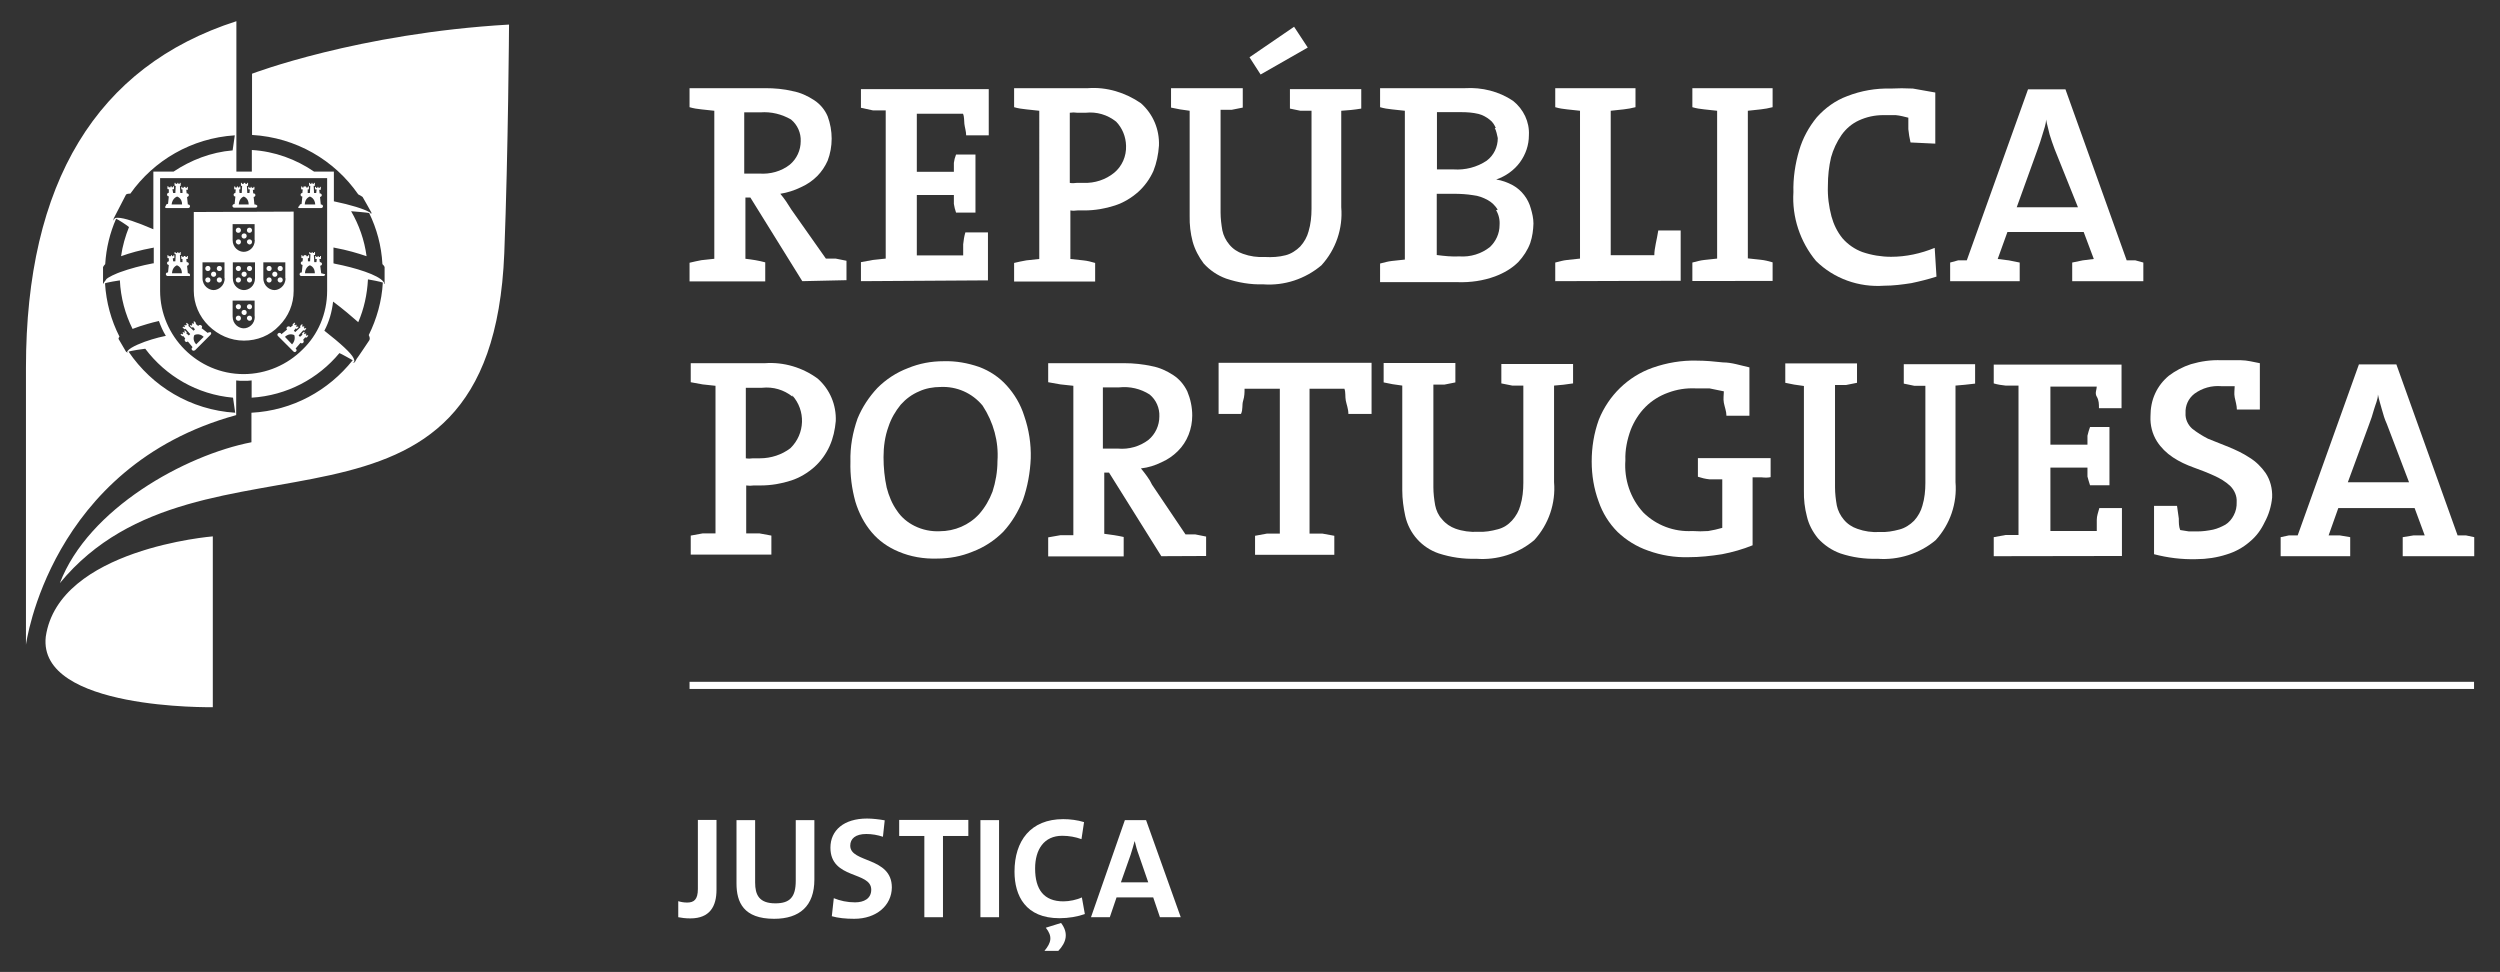
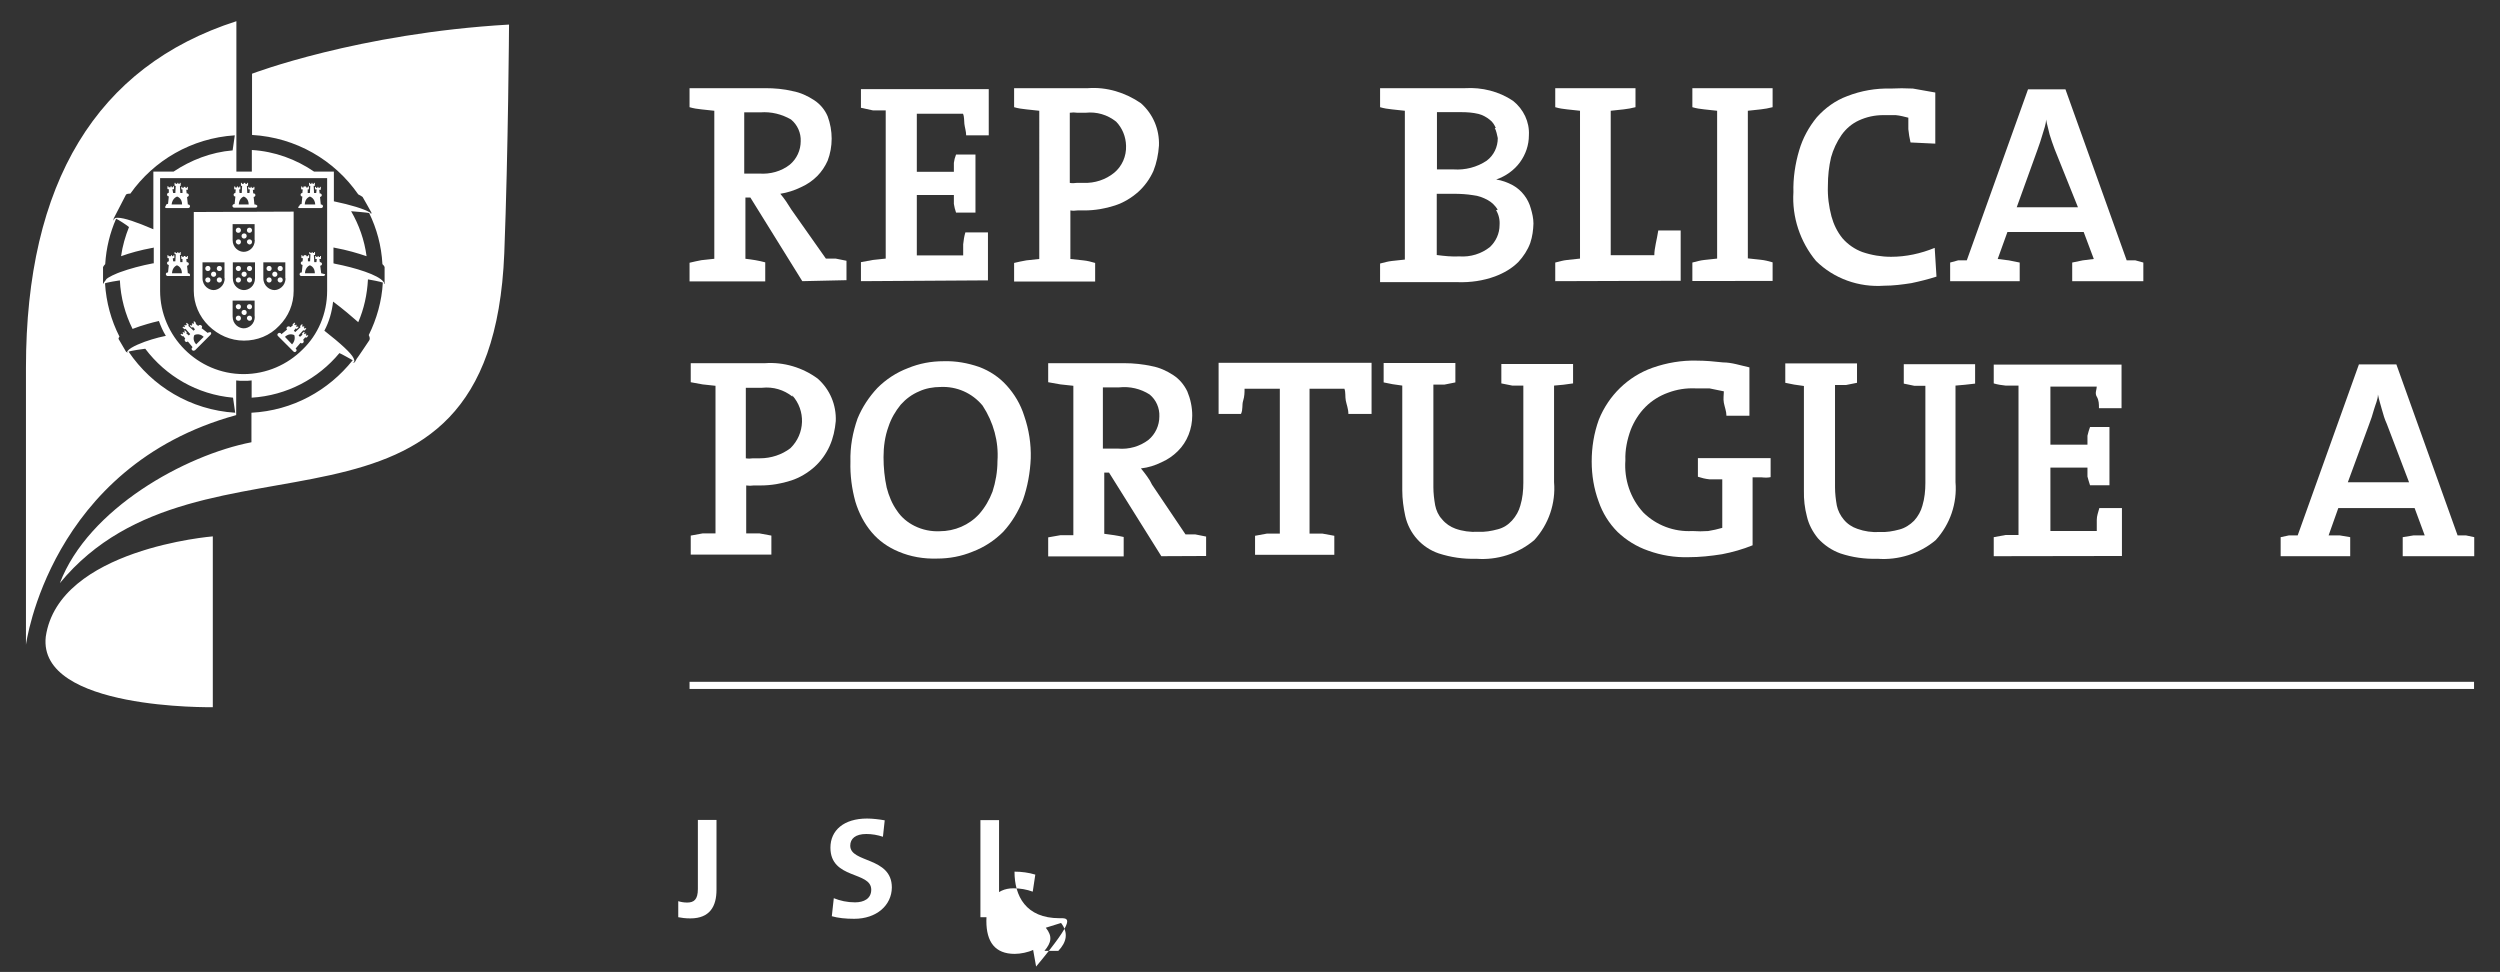
<svg xmlns="http://www.w3.org/2000/svg" version="1.1" id="Layer_1" x="0px" y="0px" viewBox="0 0 1261.7 490.5" style="enable-background:new 0 0 1261.7 490.5;" xml:space="preserve">
  <rect x="0" y="0" width="1261.7" height="490.5" fill="#333333" stroke="none" />
  <style type="text/css">
	.st0{fill:#FFFFFF;}
</style>
  <g>
    <g>
      <path class="st0" d="M107.4,270.7v24.2v62c0,0-88.5,1.6-84.3-35.6C29.6,276.9,107.4,270.7,107.4,270.7 M95.9,138.8    c0-0.5-0.4-0.9-0.9-0.9h-0.2l-0.4-3.8c0.5,0,0.9-0.4,0.9-0.9c0-0.5-0.4-0.9-0.9-0.9h-0.2l-0.2-1.6h0.2h0.4c0,0,0.2,0,0.2-0.2v-1.3    h-0.5v0.5h-0.7v-0.5h-0.9v0.5h-0.7v-0.5h-0.5v1.3c0,0,0,0.2,0.2,0.2h0.4l0,0v1.6h-1.1l-0.2-3.6H91c0.2,0,0.2,0,0.2-0.2v-1.3h-0.5    v0.5h-0.7v-0.5h-0.5v0.5h-0.9v-0.5h-0.5v0.9c0,0,0,0.2,0.2,0.2h0.4l-0.2,3.6h-1.1l-0.2-1.6h0.2h0.4c0,0,0.2,0,0.2-0.2v-1.3h-0.5    v0.5h-0.7v-0.5h-0.5v0.5H85v-0.5h-0.5v1.3l0.2,0.2H85h0.2v1.6l0,0c-0.5,0-0.9,0.4-0.9,0.9s0.4,0.9,0.9,0.9l-0.4,3.8h-0.2    c-0.5,0-0.9,0.4-0.9,0.9s0.5,0.9,0.9,0.9h11.1C95.6,139.7,95.9,139.3,95.9,138.8 M86.8,137.9c0.2-3.3,2.5-4,2.5-4s2.5,0.7,2.5,4    H86.8z M104.8,168L104.8,168l-3.1-2.4c0.4-0.4,0.4-0.9,0-1.3c-0.4-0.4-1.1-0.4-1.5,0l-0.2,0.2l-1.3-1.1l0,0l0.2-0.2v-0.2l-0.9-0.9    l-0.4,0.4l0.4,0.5l-0.5,0.5l-0.4-0.4l-0.4,0.4l0.4,0.4l-0.5,0.5l-0.4-0.4l-0.4,0.4l0.9,0.9c0,0,0.2,0,0.4,0l0.2-0.2v-0.2l1.1,1.3    l-0.7,0.7l-2.7-2.5l0.2-0.2c0,0,0-0.2,0-0.4l-0.9-0.9l-0.4,0.4l0.4,0.5l-0.5,0.5l-0.4-0.4l-0.4,0.4l0.4,0.4l-0.5,0.5l-0.4-0.4    l-0.4,0.4l0.9,0.9c0,0,0.2,0,0.4,0l0.2-0.2l2.4,2.7l-0.7,0.7l-1.3-1.1l0,0l0.2-0.2c0,0,0-0.2,0-0.4l-0.9-0.9l-0.4,0.4l0.5,0.4    l-0.5,0.5l-0.4-0.5l-0.4,0.4l0.4,0.4l-0.5,0.5l-0.5-0.4l-0.4,0.4l0.9,0.9h0.2l0.2-0.2l0,0l1.1,1.3l0,0c-0.4,0.4-0.4,1.1,0,1.5    c0.4,0.4,0.9,0.4,1.3,0l2.4,2.9l-0.2,0.2c-0.4,0.4-0.4,0.9,0,1.3c0.4,0.4,0.9,0.4,1.5,0l7.8-7.8c0.4-0.4,0.4-0.9,0-1.3    C105.7,167.7,105.2,167.7,104.8,168 M99,173.8c-2.2-2.4-0.9-4.7-0.9-4.7s2.4-1.3,4.7,0.9L99,173.8z M83.9,105H95    c0.5,0,0.9-0.4,0.9-0.9c0-0.5-0.4-0.9-0.9-0.9h-0.2l-0.4-3.8c0.5,0,0.9-0.5,0.9-0.9c0-0.5-0.4-0.9-0.9-0.9h-0.2l-0.2-1.8h0.2h0.4    c0,0,0.2,0,0.2-0.2v-1.3h-0.5v0.5h-0.7v-0.5h-0.9v0.5h-0.7v-0.5h-0.5v1.1c0,0,0,0.2,0.2,0.2h0.4l0,0v1.8h-1.1l-0.2-3.6H91    c0.2,0,0.2,0,0.2-0.2v-1.3h-0.5v0.5h-0.7v-0.5h-0.5v0.5h-0.9v-0.5h-0.5v1.3c0,0,0,0.2,0.2,0.2h0.4l-0.2,3.6h-1.1L87,95.5h0.2h0.4    c0,0,0.2,0,0.2-0.2v-1.3h-0.5v0.5h-0.7v-0.5h-0.5v0.5H85v-0.5h-0.5v1.3l0.2,0.2H85h0.2v1.8l0,0c-0.5,0-0.9,0.4-0.9,0.9    c0,0.5,0.4,0.9,0.9,0.9l-0.4,3.8h-0.2c-0.5,0-0.9,0.5-0.9,0.9C83,104.6,83.4,105,83.9,105 M89.4,99.2c0,0,2.5,0.7,2.5,4h-5.3    C87,99.9,89.4,99.2,89.4,99.2 M151,105h11.1c0.5,0,0.9-0.4,0.9-0.9c0-0.5-0.4-0.9-0.9-0.9h-0.2l-0.4-3.8c0.5,0,0.9-0.5,0.9-0.9    c0-0.5-0.5-0.9-0.9-0.9h-0.2l-0.2-1.8h0.2h0.4c0,0,0.2,0,0.2-0.2v-1.3h-0.5v0.5h-0.7v-0.5h-0.5v0.5h-0.7v-0.5h-0.5v1.1    c0,0,0,0.2,0.2,0.2h0.4h0.2l-0.2,1.8h-1.1l-0.2-3.6h0.4c0.2,0,0.2,0,0.2-0.2v-1.3h-0.5v0.5h-0.7v-0.5h-0.5v0.5h-0.7v-0.5h-0.5v1.3    c0,0,0,0.2,0.2,0.2h0.4l-0.2,3.6h-1.1v-1.8l0,0h0.4c0,0,0.2,0,0.2-0.2v-1.3h-0.5v0.5h-0.9v-0.5h-1.3v0.5h-0.7v-0.5h-0.5v1.3    l0.2,0.2h0.4h0.2l-0.2,1.8l0,0c-0.5,0-0.9,0.4-0.9,0.9c0,0.5,0.4,0.9,0.9,0.9l-0.4,3.8h-0.2c-0.5,0-0.9,0.5-0.9,0.9    C150.1,104.6,150.5,105,151,105 M156.4,99.2L156.4,99.2c0,0,2.5,0.7,2.7,4h-5.3C153.9,99.9,156.4,99.2,156.4,99.2 M128.6,103.2    h-0.2l-0.4-3.8c0.5,0,0.9-0.5,0.9-0.9c0-0.5-0.4-0.9-0.9-0.9h-0.2l-0.2-1.8h0.2h0.4c0,0,0.2,0,0.2-0.2v-1.3h-0.5v0.5H127v-0.5    h-0.5v0.5h-0.7v-0.5h-0.5v1.1l0.2,0.2h0.4h0.2l-0.2,1.8h-1.1l-0.2-3.6h0.4c0,0,0.2,0,0.2-0.2v-1.3h-0.5v0.5h-0.9v-0.5H123v0.5    h-0.9v-0.5h-0.5v1.3c0,0,0,0.2,0.2,0.2h0.4l-0.2,3.6h-1.1l-0.2-1.8l0,0h0.4c0,0,0.2,0,0.2-0.2v-1.3h-0.5v0.5h-0.7v-0.5h-0.5v0.5    h-0.9v-0.5h-0.5v1.3c0,0,0,0.2,0.2,0.2h0.4h0.2l-0.2,1.8l0,0c-0.5,0-0.9,0.4-0.9,0.9c0,0.5,0.4,0.9,0.9,0.9l-0.4,3.8h-0.2    c-0.5,0-0.9,0.5-0.9,0.9c0,0.5,0.4,0.9,0.9,0.9H129c0.5,0,0.9-0.4,0.9-0.9C129.6,103.5,129.2,103.2,128.6,103.2 M120.5,103.2    c0.2-3.3,2.5-4,2.5-4s2.5,0.7,2.5,4H120.5z M154.8,169.5l-0.5-0.5l0.4-0.4l-0.4-0.4l-0.4,0.5l-0.5-0.5l0.4-0.4l-0.4-0.4l-0.9,0.9    c-0.2,0.2,0,0.2,0,0.4l0.2,0.2l0,0l-1.3,1.1l-0.7-0.7l2.4-2.7l0.2,0.2c0,0,0.2,0,0.4,0l0.9-0.9l-0.4-0.4l-0.4,0.4l-0.5-0.5    l0.4-0.4l-0.4-0.4l-0.4,0.4l-0.5-0.5l0.4-0.5l-0.4-0.4l-0.9,0.9c0,0,0,0.2,0,0.4l0.2,0.2l-2.7,2.5l-0.7-0.7l1.1-1.3v0.2l0.2,0.2    h0.2l0.9-0.9l-0.4-0.4l-0.4,0.4l-0.5-0.5l0.4-0.4l-0.4-0.4l-0.4,0.4l-0.5-0.5l0.5-0.5l-0.4-0.4l-0.9,0.9c-0.2,0,0,0.2,0,0.2    l0.2,0.2l0,0l-1.3,1.1l-0.2-0.2c-0.4-0.4-0.9-0.4-1.5,0c-0.4,0.4-0.4,0.9,0,1.3l-2.9,2.4l-0.2-0.4c-0.4-0.4-0.9-0.4-1.5,0    c-0.4,0.4-0.4,0.9,0,1.3l7.8,7.8c0.4,0.4,0.9,0.4,1.3,0c0.4-0.4,0.4-0.9,0-1.3l-0.2-0.2l2.5-2.9c0.4,0.4,0.9,0.4,1.3,0    c0.4-0.4,0.4-0.9,0-1.5l0,0l1.1-1.3l0,0l0.2,0.2c0,0,0.2,0,0.4,0l0.9-0.9l-0.4-0.4L154.8,169.5z M147.4,173.8l-3.6-3.8    c2.4-2.2,4.5-0.9,4.7-0.9l0,0C148.5,169.1,149.5,171.5,147.4,173.8 M162.1,137.9L162.1,137.9l-0.5-3.8c0.5,0,0.9-0.4,0.9-0.9    c0-0.5-0.5-0.9-0.9-0.9h-0.2l-0.2-1.6h0.2h0.4c0,0,0.2,0,0.2-0.2v-1.3h-0.5v0.5h-0.7v-0.5h-0.5v0.5h-0.7v-0.5h-0.5v1.3    c0,0,0,0.2,0.2,0.2h0.4h0.2l-0.2,1.6h-1.1l-0.2-3.6h0.4c0.2,0,0.2,0,0.2-0.2v-1.3h-0.5v0.5h-0.7v-0.5h-0.5v0.5h-0.7v-0.5h-0.5v0.9    c0,0,0,0.2,0.2,0.2h0.4l-0.2,3.6h-1.1v-1.6l0,0h0.4c0,0,0.2,0,0.2-0.2v-1.3h-0.5v0.5h-0.9v-0.5h-1.3v0.5h-0.7v-0.5h-0.5v1.3    l0.2,0.2h0.4h0.2l-0.2,1.6l0,0c-0.5,0-0.9,0.4-0.9,0.9s0.4,0.9,0.9,0.9l-0.4,3.8h-0.2c-0.5,0-0.9,0.4-0.9,0.9s0.4,0.9,0.9,0.9    h11.1c0.5,0,0.9-0.4,0.9-0.9C163,138.2,162.4,137.9,162.1,137.9 M153.9,137.9c0.2-3.3,2.5-4,2.5-4l0,0c0,0,2.5,0.7,2.5,4H153.9z     M124.6,154.8c0-0.7,0.5-1.3,1.3-1.3c0.7,0,1.3,0.5,1.3,1.3c0,0.7-0.5,1.3-1.3,1.3C125.2,156,124.6,155.5,124.6,154.8     M103.6,141.3c0-0.7,0.5-1.3,1.3-1.3s1.3,0.5,1.3,1.3c0,0.7-0.5,1.3-1.3,1.3S103.6,141.9,103.6,141.3 M119,160.6    c0-0.7,0.5-1.3,1.3-1.3s1.3,0.5,1.3,1.3s-0.5,1.3-1.3,1.3S119,161.1,119,160.6 M121.9,157.7c0-0.7,0.5-1.3,1.3-1.3    s1.3,0.5,1.3,1.3s-0.5,1.3-1.3,1.3C122.5,158.9,121.9,158.4,121.9,157.7 M119,154.8c0-0.7,0.5-1.3,1.3-1.3s1.3,0.5,1.3,1.3    c0,0.7-0.5,1.3-1.3,1.3C119.6,156,119,155.5,119,154.8 M106.5,138.4c0-0.7,0.5-1.3,1.3-1.3s1.3,0.5,1.3,1.3c0,0.7-0.5,1.3-1.3,1.3    S106.5,139.1,106.5,138.4 M124.6,160.6c0-0.7,0.5-1.3,1.3-1.3c0.7,0,1.3,0.5,1.3,1.3s-0.5,1.3-1.3,1.3    C125.2,161.9,124.6,161.1,124.6,160.6 M103.6,135.5c0-0.7,0.5-1.3,1.3-1.3s1.3,0.5,1.3,1.3s-0.5,1.3-1.3,1.3    C104.1,136.8,103.6,136.2,103.6,135.5 M121.9,138.4c0-0.7,0.5-1.3,1.3-1.3s1.3,0.5,1.3,1.3c0,0.7-0.5,1.3-1.3,1.3    C122.5,139.7,121.9,139.1,121.9,138.4 M109.4,141.3c0-0.7,0.5-1.3,1.3-1.3s1.3,0.5,1.3,1.3c0,0.7-0.5,1.3-1.3,1.3    S109.4,141.9,109.4,141.3 M119,135.5c0-0.7,0.5-1.3,1.3-1.3s1.3,0.5,1.3,1.3s-0.5,1.3-1.3,1.3C119.6,136.8,119,136.2,119,135.5     M124.6,135.5c0-0.7,0.5-1.3,1.3-1.3c0.7,0,1.3,0.5,1.3,1.3s-0.5,1.3-1.3,1.3C125.2,136.8,124.6,136.2,124.6,135.5 M109.4,135.5    c0-0.7,0.5-1.3,1.3-1.3s1.3,0.5,1.3,1.3s-0.5,1.3-1.3,1.3C109.9,136.8,109.4,136.2,109.4,135.5 M120.3,142.6    c-0.7,0-1.3-0.5-1.3-1.3c0-0.7,0.5-1.3,1.3-1.3s1.3,0.5,1.3,1.3C121.6,142,121,142.6,120.3,142.6 M124.6,141.3    c0-0.7,0.5-1.3,1.3-1.3c0.7,0,1.3,0.5,1.3,1.3c0,0.7-0.5,1.3-1.3,1.3C125.2,142.6,124.6,141.9,124.6,141.3 M140.1,141.3    c0-0.7,0.5-1.3,1.3-1.3s1.3,0.5,1.3,1.3c0,0.7-0.5,1.3-1.3,1.3S140.1,141.9,140.1,141.3 M140.1,135.5c0-0.7,0.5-1.3,1.3-1.3    s1.3,0.5,1.3,1.3s-0.5,1.3-1.3,1.3S140.1,136.2,140.1,135.5 M134.5,141.3c0-0.7,0.5-1.3,1.3-1.3c0.7,0,1.3,0.5,1.3,1.3    c0,0.7-0.5,1.3-1.3,1.3C135,142.6,134.5,141.9,134.5,141.3 M119,122.1c0-0.7,0.5-1.3,1.3-1.3s1.3,0.5,1.3,1.3    c0,0.7-0.5,1.3-1.3,1.3C119.6,123.3,119,122.6,119,122.1 M134.5,135.5c0-0.7,0.5-1.3,1.3-1.3c0.7,0,1.3,0.5,1.3,1.3    s-0.5,1.3-1.3,1.3C135,136.8,134.5,136.2,134.5,135.5 M137.4,138.4c0-0.7,0.5-1.3,1.3-1.3c0.7,0,1.3,0.5,1.3,1.3    c0,0.7-0.5,1.3-1.3,1.3C137.9,139.7,137.4,139.1,137.4,138.4 M124.6,122.1c0-0.7,0.5-1.3,1.3-1.3c0.7,0,1.3,0.5,1.3,1.3    c0,0.7-0.5,1.3-1.3,1.3C125.2,123.3,124.6,122.6,124.6,122.1 M119,116.2c0-0.7,0.5-1.3,1.3-1.3s1.3,0.5,1.3,1.3    c0,0.7-0.5,1.3-1.3,1.3S119,117,119,116.2 M121.9,119.1c0-0.7,0.5-1.3,1.3-1.3s1.3,0.5,1.3,1.3c0,0.7-0.5,1.3-1.3,1.3    C122.5,120.4,121.9,119.9,121.9,119.1 M124.6,116.2c0-0.7,0.5-1.3,1.3-1.3c0.7,0,1.3,0.5,1.3,1.3c0,0.7-0.5,1.3-1.3,1.3    C125.2,117.5,124.6,117,124.6,116.2 M97.8,107v39.8c0,6.5,2.7,12.9,7.5,17.6s11.1,7.5,17.8,7.5c6.7,0,13.1-2.5,17.8-7.5    c4.7-4.7,7.3-10.9,7.3-17.6v-40L97.8,107z M117.6,132.4h11.1v8c0,4-3.1,6-5.6,6c-2.4,0-5.6-2-5.6-6v-8H117.6z M113.4,140.4    c0,4-3.3,6-5.6,6s-5.6-2-5.6-6v-8h11.1v8H113.4z M128.6,159.7c0,4-3.1,6-5.6,6c-2.4,0-5.6-2-5.6-6v-8h11.1v8H128.6z M128.6,121.1    c0,4-3.1,6-5.6,6c-2.4,0-5.6-2-5.6-6v-8h11.1v8H128.6z M144.1,140.4c0,4-3.3,6-5.6,6s-5.6-2-5.6-6v-8h11.1v8H144.1z M127.2,37.2    V67v1.1c22.2,1.3,41.6,12.7,53.6,30c0.9,0.4,1.6,0.9,2.2,1.3l0,0c0.2,0.2,4.2,7.5,4.4,7.8c0.2,0.4,0,0.7-0.5,0.9    c0.2,0,0.5-0.4-0.2-0.9c-3.1-1.8-9.6-3.8-18.2-5.6V86.6h-10c-9.1-6.2-19.8-10.2-31.4-10.9v10.9h-7.8V67V10.7    C48.7,33.4,13.1,92.3,13.1,185.5v139.9c0,0,11.8-90,106.1-115.9l0,0V192c1.3,0.2,2.5,0.2,3.8,0.2c1.5,0,2.7,0,4-0.2v8.7    c17.8-1.1,33.6-9.6,44.3-22.5c0.7,0.2,6.5,3.5,6.7,3.6c-12.2,15.3-30.3,25.4-51.1,26.5v14.9c-33.4,6.5-82.3,33.4-96.7,71.1    c71.6-87,217.7-2.9,224.3-166.5c2-51.8,2.4-115.4,2.4-115.4C180.6,16.8,127.2,37.2,127.2,37.2 M57.4,110.2l6.2-12l0,0    c0.5-0.4,1.3-0.5,2.2-0.5c11.8-16.7,30.9-28,52.7-29.4l-1.1,7.6c-10.9,0.9-21.1,4.9-29.8,10.7H77.4v29.1c-8.4-3.6-14.7-5.8-18-5.8    c-0.9,0-1.8,0-2,1.5C57.2,110.8,57.4,110.2,57.4,110.2 M52.7,142.2c-0.2,0.2-0.5,0.7-0.2,1.1c-0.2-0.2-0.5-0.4-0.5-0.5v-8l0,0    c0.2-0.4,0.5-0.9,1.1-1.5c0.5-8.2,2.4-15.8,5.5-22.9c0.4,0,6,3.6,6.5,4.2c-1.8,4.5-3.3,9.6-4,14.7l0,0c4.4-1.6,9.8-3.1,15.8-4.2    c0.2,0,0.4,0,0.7-0.2v8c-0.2,0-0.2,0-0.4,0c-5.8,1.1-11.8,2.7-16.7,4.5l0,0c-0.4,0.2-0.9,0.4-1.3,0.5c-1.8,0.7-3.3,1.5-4.5,2.2    c-0.4,0.4-0.9,0.5-1.1,0.9C53.2,141.7,52.9,142,52.7,142.2 M63.6,177.5c-0.2-0.4-3.8-6.5-3.8-6.5l0,0c0-0.4,0.2-0.7,0.5-1.1    c-4.2-8.2-6.7-17.3-7.3-26.9c0.5-0.4,7.1-1.5,7.5-1.5c0.4,8.7,2.7,17.1,6.4,24.5c2.4-0.9,4.9-1.8,7.5-2.5c1.8-0.5,3.8-1.1,5.8-1.5    c0.9,2.5,2,5.1,3.5,7.5c-2.4,0.5-4.9,1.1-7.1,1.8c-4.4,1.3-10.7,3.8-12.2,5.8c-0.2,0.2-0.4,0.5,0.2,0.9    C64.1,177.8,63.8,177.7,63.6,177.5 M64.9,177.5c0.5-0.4,7.8-1.5,8.4-1.5c10.4,13.8,26.2,23.1,44.3,24.7l1.1,7.6    C96.1,206.9,76.7,194.9,64.9,177.5 M93.2,176.4c-7.6-7.6-12.4-18.2-12.4-29.6l0,0V89.9h84.3v56.9c0,11.6-4.7,22.2-12.4,29.6    c-7.6,7.6-18.2,12.4-29.8,12.4S100.8,184,93.2,176.4 M186.4,171.7c0,0-6.2,9.3-6.4,9.4c0,0-0.5,0.9-0.7,1.3    c-0.2,0.4-0.5,0.7-1.3,0.7c0.2-0.2,1.5-0.2,0.4-2.4c-1.1-2.4-6.4-7.3-14.7-13.8c2.4-4.5,3.8-9.4,4.4-14.7    c5.1,3.8,9.4,7.5,12.7,10.4c2.9-6.7,4.5-14,4.9-21.6c0.5,0,6.9,1.3,7.5,1.6c-0.5,9.4-3.1,18.4-7.1,26.5    C186.6,170.2,186.8,170.9,186.4,171.7 M194.2,142.8c0,0.4-0.4,0.5-0.5,0.5c0.4-0.4,0-0.9-0.2-1.1c-2.5-3.5-14.2-7.1-24.5-9.1    l-0.7-0.2v-8c0.4,0,0.5,0.2,0.9,0.2c6,1.1,11.4,2.7,15.8,4.2c-1.1-8.2-3.8-15.8-7.8-22.7c0.4,0,8.4,0.7,9.1,0.9    c3.8,7.8,6.2,16.5,6.7,25.8c0.5,0.5,0.9,0.9,1.1,1.5v8H194.2z" />
      <g>
        <path class="st0" d="M404.9,141.9l-26.2-42.2h-2.5v30.9c3.5,0.4,6.7,0.9,10,1.8v9.6H348v-9.4c2-0.5,4-0.9,6-1.3l6.5-0.7V55.9     l-6.5-0.7c-2-0.2-4-0.5-6-1.1v-9.6h15.4h6.5h16.4c4.5,0,9.3,0.4,13.8,1.5c3.8,0.7,7.5,2.4,10.7,4.5c3.1,2,5.5,4.9,6.9,8.2     c2.7,7.3,2.7,15.3,0,22.4c-1.3,2.9-3.1,5.6-5.3,7.8c-2.4,2.4-5.1,4.2-8.2,5.6c-3.3,1.6-6.7,2.7-10.4,3.3c1.1,1.3,2,2.5,2.9,3.8     l2.7,4.2l17.4,24.7h4.9l5.5,1.1v9.8L404.9,141.9z M399.2,60.3c-4.7-2.7-10-4-15.4-3.6h-4.4h-3.8v30.9h7.6     c5.5,0.4,11.1-1.1,15.4-4.5c3.5-2.9,5.5-7.3,5.5-11.8C404.3,67.2,402.5,63,399.2,60.3z" />
        <path class="st0" d="M434.5,141.9v-9.6l6-1.1l6.5-0.7V55.7h-6.5l-6-1.3V45H499v23.3h-11.4c0-2-0.7-4-0.9-5.8     c-0.2-1.8,0-3.6-0.7-5.1h-23.3v29.3h18.7c0-1.5,0-3.1,0-4.5c0.2-1.5,0.5-2.7,1.1-4.2h9.8v29.3h-9.8c-0.5-1.5-0.9-2.9-1.1-4.4     c0-1.6,0-3.1,0-4.5h-18.7v30.5h23.4c0-1.6,0-3.6,0-5.6c0.2-2,0.5-4,1.1-6h11.4v24.2L434.5,141.9z" />
        <path class="st0" d="M582.1,86.3c-1.8,4-4.4,7.6-7.6,10.5c-3.5,3.1-7.5,5.5-11.8,6.9c-4.9,1.6-10.2,2.5-15.4,2.5h-3.5     c-1.3,0.2-2.5,0.2-3.6,0v24.5l6.5,0.7c2,0.2,4,0.7,6,1.3v9.4h-40.9v-9.4c2-0.5,4-0.9,6.2-1.3l6.5-0.7V55.9l-6.5-0.7     c-2-0.2-4.2-0.5-6.2-1.1v-9.6h15.4h6.5h15.4c9.4-0.7,18.9,2.2,26.7,7.6c6.2,5.5,9.4,13.3,9.1,21.4     C584.6,77.9,583.7,82.3,582.1,86.3z M563.3,61.4c-4.4-3.5-9.8-5.1-15.4-4.5h-4.2c-1.3-0.2-2.5-0.2-3.8,0v35.4     c1.1,0.2,2.2,0.2,3.5,0h3.5c5.6,0.2,11.1-1.6,15.4-5.1c4-3.3,6.2-8.4,6-13.6C568.2,69,566.4,64.6,563.3,61.4L563.3,61.4z" />
-         <path class="st0" d="M676.9,55.9v48.7c0.9,10.7-2.7,21.3-10,29.3c-8.2,6.9-18.7,10.4-29.4,9.6c-6.4,0.2-12.7-0.9-18.7-2.9     c-4.4-1.6-8.2-4.2-11.3-7.6c-2.5-3.3-4.5-7.1-5.6-11.1c-1.1-4.2-1.6-8.5-1.5-12.9V55.9l-4.9-0.7l-4.5-0.9v-9.8h36.2v9.8l-5.5,1.1     H616v51.8c0,3.1,0.4,6.2,0.9,9.1c0.5,2.5,1.8,5.1,3.5,7.1c1.8,2.2,4.2,3.8,6.9,4.7c3.6,1.3,7.3,1.8,11.1,1.6     c3.5,0.2,7.1,0,10.5-0.9c2.7-0.7,5.3-2.4,7.3-4.4c2-2.2,3.5-4.9,4.2-7.6c1.1-3.6,1.5-7.6,1.5-11.4V55.9h-5.6l-5.3-1.1V45h36v9.8     C683.5,55.4,680.2,55.7,676.9,55.9z M636.2,37.6l-5.6-8.7l22.5-15.4l6.9,10.5L636.2,37.6z" />
        <path class="st0" d="M772.3,122.6c-1.3,3.6-3.5,6.9-6,9.6c-3.3,3.3-7.3,5.6-11.8,7.3c-6,2.2-12.4,3.1-18.7,2.9h-11.4h-15.4h-12.5     V133c2-0.5,4-1.1,6-1.3l6.5-0.7V55.9l-6.5-0.7c-2-0.2-4-0.5-6-1.1v-9.6h26h16.9c8.5-0.5,17.1,1.6,24.2,6.4     c5.3,4.2,8.4,10.7,8,17.4c0,4.9-1.6,9.6-4.5,13.6c-2.9,4-7.3,7.1-12,8.7l0,0c2.9,0.4,5.8,1.5,8.4,2.9c4.5,2.5,7.8,6.9,9.1,11.8     c0.7,2.4,1.3,4.9,1.3,7.5C773.8,116.1,773.4,119.3,772.3,122.6z M754.9,64.6c-0.7-1.6-1.6-3.1-3.1-4.2c-1.6-1.3-3.6-2.4-5.6-2.9     c-2.9-0.7-5.8-0.9-8.7-0.9h-6.5h-5.8v28.9h8.4c5.8,0.4,11.8-1.1,16.7-4.4c3.6-2.7,5.6-6.9,5.6-11.4c-0.4-1.8-0.7-3.5-1.5-5.1     H754.9z M755.8,105.7c-1.3-2-2.9-3.6-4.9-4.7c-2.4-1.3-4.7-2.2-7.5-2.5c-3.1-0.5-6.4-0.7-9.6-0.7h-8.7v30.9     c3.8,0.5,7.6,0.9,11.4,0.7c5.6,0.4,11.1-1.3,15.4-4.7c3.1-2.9,4.9-6.9,4.9-11.1c0.2-2.7-0.4-5.3-1.8-7.6h0.7V105.7z" />
        <path class="st0" d="M784.9,141.9v-9.4c2-0.5,4-1.1,6-1.3l6.5-0.7V55.9l-6.5-0.7c-2-0.2-4-0.5-6-1.1v-9.6h40.5v9.6     c-2,0.5-4,0.9-6,1.1l-6.5,0.7v72.9h22c0-3.6,1.3-7.8,2-12.5h11.3v25.4L784.9,141.9z" />
        <path class="st0" d="M854.1,141.9v-9.4c2-0.5,4-1.1,6-1.3l6.5-0.7V55.9l-6.5-0.7c-2-0.2-4-0.5-6-1.1v-9.6h40.5v9.6     c-2,0.5-4,0.9-6,1.1l-6.5,0.7v74.5l6.5,0.7c2,0.2,4,0.7,6,1.3v9.4H854.1z" />
        <path class="st0" d="M964.2,71.9c-0.5-2.2-0.9-4.5-1.1-6.7c0-2,0-4,0-5.8c-2-0.5-4.2-1.1-6.4-1.3h-6.2c-4.4,0-8.5,0.9-12.4,2.7     c-3.5,1.6-6.5,4.2-8.7,7.3c-2.4,3.5-4.2,7.3-5.3,11.3c-1.1,4.7-1.6,9.4-1.6,14.4c-0.2,5.3,0.5,10.4,1.8,15.4     c1.1,4,2.9,7.8,5.6,11.1c2.7,3.1,6.2,5.5,10,6.9c4.7,1.6,9.6,2.4,14.5,2.4c7.5,0,14.9-1.6,22-4.5l0.9,14.5     c-4,1.3-8.4,2.4-12.7,3.3c-4.5,0.7-9.1,1.3-13.8,1.3c-12.7,0.9-25.3-3.6-34.3-12.5c-8-9.6-12.2-22.2-11.4-34.7     c-0.2-7.1,0.9-14.4,2.9-21.1c1.8-6.2,4.9-11.8,8.9-16.7c4.2-4.7,9.4-8.5,15.4-10.7c6.9-2.7,14.4-4,21.8-3.8     c3.8-0.2,7.5-0.2,11.3,0l11.3,2v25.8L964.2,71.9z" />
        <path class="st0" d="M1045.8,141.9v-9.4l5.3-1.1l5.6-0.7l-5.1-13.6h-38.5l-4.9,13.6l5.6,0.7l5.5,1.1v9.4h-35.1v-9.4l4-1.1h4.4     l30.9-86.3h18.9l30.9,86.3h4.4l4,1.1v9.4H1045.8z M1036.9,75.2c-0.9-2.5-1.8-4.9-2.5-7.3c-0.5-2.4-1.3-4.9-1.8-7.6l0,0     c0,2.5-1.1,5.1-1.8,7.6c-0.7,2.5-1.6,5.1-2.5,7.6l-10.5,29.1h30.9L1036.9,75.2z" />
        <path class="st0" d="M418.7,225.1c-1.8,4-4.4,7.6-7.6,10.5c-3.5,3.1-7.5,5.5-11.8,6.9c-4.9,1.6-10.2,2.5-15.4,2.5h-3.5     c-1.3,0.2-2.5,0.2-3.8,0v24.2h6.7l6,1.1v9.6h-40.7v-9.6l6-1.1h6.5v-74.5l-6.5-0.7l-6-1.1v-9.6H364h6.5H386     c9.6-0.7,19.1,2.2,26.7,7.8c6.2,5.5,9.4,13.3,9.1,21.4C421.4,216.9,420.5,221.1,418.7,225.1z M400,200.2     c-4.4-3.5-9.8-5.1-15.4-4.5h-8.2v35.6c1.1,0.2,2.4,0.2,3.6,0h3.5c5.6,0,11.1-1.8,15.4-5.1c7.5-7.3,7.8-19.1,0.9-26.7L400,200.2z" />
        <path class="st0" d="M516.3,252.2c-2.4,6-5.6,11.4-10,16.2c-4.4,4.4-9.6,7.8-15.4,10c-5.8,2.4-11.8,3.5-18,3.5     c-6.7,0.2-13.3-0.9-19.4-3.5c-5.3-2.2-10-5.5-13.6-9.8c-3.8-4.5-6.5-9.8-8.2-15.4c-1.8-6.5-2.7-13.4-2.5-20.2     c-0.2-7.5,1.1-14.7,3.6-21.8c2.4-5.8,5.8-10.9,10-15.4c4.4-4.4,9.6-7.8,15.4-10c5.8-2.4,11.8-3.5,18-3.5c6.2-0.2,12.2,0.9,18,2.9     c5.3,2,10,5.1,13.8,9.3c4,4.4,7.1,9.6,8.9,15.4c2.4,6.9,3.5,14.2,3.3,21.4C519.9,238.5,518.6,245.6,516.3,252.2z M495.9,204.7     c-5.3-6.4-13.1-9.8-21.3-9.4c-3.6,0-7.5,0.7-10.7,2.2c-3.6,1.5-6.7,3.8-9.3,6.7c-2.7,3.3-4.9,7.1-6.2,11.1     c-1.8,4.9-2.5,10.2-2.5,15.4s0.5,10.4,1.6,15.4c1.1,4.2,2.7,8.2,5.3,11.8c2.2,3.3,5.3,5.8,8.7,7.5c4,2,8.4,2.9,12.7,2.7     c7.6,0,14.9-3.1,20-8.7c2.9-3.3,5.1-7.1,6.7-11.3c1.6-4.9,2.5-10.2,2.5-15.4C504.1,222.9,501.4,213.1,495.9,204.7L495.9,204.7z" />
        <path class="st0" d="M586.1,280.7l-26.4-42.2h-2.4v30.9c3.3,0.4,6.7,0.9,9.8,1.6v9.8H529v-9.6l6.2-1.1h6.5v-75.4l-6.5-0.7     l-6.2-1.1v-9.6h15.4h6.5h16.7c4.5,0,9.3,0.5,13.8,1.5c3.8,0.7,7.5,2.4,10.7,4.5c3.1,2,5.5,4.9,7.1,8.2c1.6,3.8,2.5,8,2.5,12.2     c0,6.7-2.5,13.3-7.3,18c-2.4,2.4-5.1,4.2-8.2,5.6c-3.3,1.6-6.7,2.7-10.4,3.1c1.1,1.3,2,2.5,3.1,4c1.1,1.5,1.8,2.7,2.5,4.2     l16.9,25.1h4.9l5.5,1.1v9.8L586.1,280.7z M580.2,199.1c-4.5-2.9-10-4.2-15.4-3.6h-8.2v30.9h3.1h4.5c5.5,0.5,11.1-1.1,15.4-4.4     c3.5-2.9,5.5-7.3,5.5-11.8C585.3,206,583.5,201.8,580.2,199.1L580.2,199.1z" />
        <path class="st0" d="M680.5,208.9c0-2.5-0.9-4.7-1.3-6.7c-0.4-2,0-4.2-0.7-6h-17.6v73.1h6.5l6,1.1v9.6h-40v-9.6l6-1.1h6.5v-73.1     h-17.8c0,1.8,0,3.8-0.7,6c-0.7,2.2,0,4.4-1.1,6.7h-11.3v-25.8h77.2v25.8H680.5z" />
        <path class="st0" d="M784.3,194.6v48.7c0.9,10.7-2.7,21.3-10,29.3c-8.2,6.9-18.7,10.2-29.3,9.4c-6.4,0.2-12.7-0.7-18.9-2.7     c-8.5-2.9-14.9-10-16.9-18.9c-0.9-4.2-1.5-8.5-1.5-12.9v-52.9l-4.9-0.7l-4.5-0.9v-9.8h36.2v9.8l-5.5,1.1h-5.6v51.8     c0,3.1,0.4,6.2,0.9,9.1c0.5,2.5,1.6,5.1,3.5,7.1c1.8,2.2,4.2,3.8,6.7,4.7c3.6,1.3,7.5,1.8,11.3,1.6c3.5,0.2,6.9-0.4,10.2-1.3     c2.7-0.7,5.1-2.2,7.1-4.4c2-2.2,3.5-4.9,4.2-7.6c1.1-3.6,1.5-7.6,1.5-11.4v-49.1h-5.6l-5.5-1.1v-9.8h36.2v9.8     C790.7,194,787.4,194.4,784.3,194.6z" />
        <path class="st0" d="M889,240.9h-4.5v34.3c-4.9,2-10.2,3.5-15.4,4.5c-5.6,0.9-11.3,1.5-16.9,1.5c-6.9,0.2-13.8-0.9-20.4-3.3     c-5.8-2-11.1-5.3-15.4-9.4c-4.4-4.4-7.6-9.6-9.6-15.4c-2.4-6.5-3.5-13.3-3.5-20.2c0-7.1,1.1-14.2,3.6-21.1     c4.9-12.2,14.7-21.8,27.1-26.2c7.1-2.5,14.7-3.8,22.2-3.6c4.5,0,8.9,0.4,13.4,0.9c4.4,0,8.7,1.5,13.3,2.5v24.4h-11.6     c0-2.2-0.9-4.4-1.3-6.5s0-4,0-5.8l-7.3-1.5h-7.1c-4.7-0.2-9.3,0.5-13.8,2.2c-4.2,1.5-8.2,4-11.3,7.1c-3.3,3.3-5.8,7.3-7.5,11.6     c-1.8,4.9-2.9,10.2-2.7,15.4c-0.7,9.6,2.5,19.3,9.1,26.4c6.5,6.4,15.4,9.8,24.7,9.3c2.7,0.2,5.3,0.2,8,0c2.4-0.4,4.7-0.9,7.1-1.6     v-24.5h-6.5c-2-0.2-4-0.7-5.8-1.3v-9.4h36.7v9.6C892.4,241.1,890.6,241.1,889,240.9z" />
        <path class="st0" d="M986.9,194.6v48.7c0.9,10.7-2.7,21.3-10,29.3c-8.2,6.9-18.9,10.2-29.4,9.4c-6.4,0.2-12.7-0.7-18.7-2.7     c-4.4-1.6-8.2-4.2-11.3-7.6c-2.7-3.3-4.7-7.1-5.6-11.1c-1.1-4.2-1.6-8.5-1.5-12.9v-52.9l-4.9-0.7l-4.5-0.9v-9.8h36.2v9.8     l-5.5,1.1h-5.6V246c0,3.1,0.4,6.2,0.9,9.1c0.5,2.5,1.8,5.1,3.5,7.1c1.8,2.2,4.2,3.8,6.9,4.7c3.6,1.3,7.3,1.8,11.1,1.6     c3.5,0.2,6.9-0.4,10.2-1.3c2.7-0.7,5.3-2.4,7.3-4.4c2-2.2,3.5-4.9,4.2-7.6c1.1-3.6,1.5-7.6,1.5-11.4v-49.1h-5.6l-5.3-1.1v-9.8h36     v9.8C993.3,194,990,194.4,986.9,194.6z" />
        <path class="st0" d="M1006.2,280.7v-9.6l6-1.1h6.5v-75.4h-6.5c-2-0.2-4-0.5-6-1.1V184h64.5v22h-11.4c0-2,0-4-1.1-5.8s0-3.6,0-5.1     h-23.4v29.3h18.7c0-1.5,0-3.1,0-4.5c0.4-1.5,0.7-2.9,1.3-4.4h9.8v29.4h-9.8c-0.5-1.5-0.9-2.9-1.3-4.4c0-1.6,0-3.3,0-4.5h-18.7v32     h23.4c0-1.6,0-3.6,0-5.6s0.7-3.8,1.3-6h11.4v24.2L1006.2,280.7z" />
-         <path class="st0" d="M1142.9,263.6c-1.8,3.8-4.2,7.1-7.5,9.8c-3.3,2.9-7.3,5.1-11.6,6.4c-4.9,1.6-10.2,2.4-15.4,2.4     c-7.3,0.2-14.4-0.7-21.3-2.5v-24.4h11.6l0.9,6.4c0,2.2,0,4,0.7,5.8l4.4,0.7h4.4c2.7,0,5.3-0.4,7.8-0.9c2.2-0.5,4.4-1.5,6.2-2.5     c1.8-1.1,3.3-2.9,4.2-4.7c1.1-2,1.6-4.4,1.5-6.7c0.2-3.1-1.1-6-3.3-8.2c-2.4-2.2-5.1-3.8-8-5.1c-3.5-1.6-6.9-2.9-10.5-4.2     s-7.1-2.9-10.4-5.1c-3.3-2.2-6-4.9-8-8c-2.4-3.8-3.5-8.2-3.3-12.7c0-4,0.7-8,2.4-11.6c1.6-3.5,4-6.5,6.9-8.9     c3.3-2.5,7.1-4.5,11.1-5.8c5.1-1.5,10.2-2.2,15.4-2c3.5,0,6.7,0,9.8,0s6.4,0.9,9.6,1.5v23.4h-11.6c0-2-0.7-4.2-1.1-6.2     c-0.4-2,0-3.8,0-5.6h-3.1h-3.6c-4.9-0.4-9.6,0.9-13.6,3.8c-3.1,2.4-4.7,6-4.5,9.8c-0.2,2.9,1.1,5.8,3.3,7.8c2.5,2,5.1,3.6,8,5.1     l10.5,4.2c3.6,1.5,7.1,3.1,10.4,5.3c3.3,2,6,4.7,8.2,7.8c2.4,3.6,3.5,8,3.3,12.4C1146.3,255.4,1145,259.8,1142.9,263.6z" />
        <path class="st0" d="M1212.6,280.7v-9.6l5.5-0.9h5.6l-5.1-13.8h-38.5l-4.9,13.8h5.6l5.3,0.9v9.6H1151v-9.6l4.2-0.9h4.4l30.9-86.3     h18.9l30.9,86.3h4.2l4.2,0.9v9.6H1212.6z M1204.6,214c-1.1-2.4-1.8-4.7-2.5-7.3c-0.7-2.5-1.5-5.1-2-7.6l0,0c0,2.5-1.3,5.1-2,7.6     s-1.5,5.1-2.5,7.6l-10.7,29.1h30.9L1204.6,214z" />
      </g>
    </g>
    <rect x="348" y="344.1" class="st0" width="900.6" height="3.6" />
    <g>
      <path class="st0" d="M348.4,463.5c-2.6,0-4.4-0.3-6.1-0.6v-8.1c1.2,0.4,2.8,0.7,4.5,0.7c3.4,0,5.4-1.5,5.4-6.8v-34.9h9.4v35.3    C361.6,457.2,358.4,463.5,348.4,463.5z" />
-       <path class="st0" d="M390.7,463.7c-15.5,0-19-8.4-19-17.8v-32h9.4v31.5c0,6.2,2,10.5,10.2,10.5c7.3,0,10.3-3.1,10.3-11.4v-30.6    h9.4v30C411,457.2,403.6,463.7,390.7,463.7z" />
      <path class="st0" d="M431.1,463.7c-4.4,0-8.1-0.4-11.3-1.3l1-9.1c3.2,1.3,6.8,2.1,10.7,2.1c4.4,0,8.2-1.8,8.2-6.4    c0-9.4-20.6-5.1-20.6-21.2c0-8.7,6.7-14.7,18.5-14.7c2.7,0,6.1,0.4,8.9,0.9l-0.9,8.3c-2.7-0.9-5.5-1.4-8.4-1.4    c-5.5,0-8.1,2.4-8.1,5.9c0,8.8,21,5.5,21,21.1C450,456.9,442.4,463.7,431.1,463.7z" />
-       <path class="st0" d="M475.9,421.9v41h-9.4v-41h-12.7v-8.1h34.9v8.1H475.9z" />
      <path class="st0" d="M494.8,462.9v-49h9.4v49H494.8z" />
-       <path class="st0" d="M534.7,463.4c-17.1,0-22.7-11.3-22.7-23.5c0-15.5,8.1-26.5,24.6-26.5c3.5,0,7.3,0.5,10.5,1.5l-1.3,8.6    c-3-1.1-6.3-1.7-9.7-1.7c-9.2,0-13.7,6.9-13.7,16.5c0,10.6,4.4,16.6,14.3,16.6c3,0,6.8-0.8,9.3-2l1.5,8.4    C543.9,462.6,539.3,463.4,534.7,463.4z M534.1,479.9h-7c3.5-4.2,4.2-7.3,0.7-11.7l7.7-2.4C539.4,470.9,538.2,475.6,534.1,479.9z" />
-       <path class="st0" d="M585.4,462.9l-3.4-10h-18.5l-3.4,10h-9.5l17.1-49h10.7l17.5,49H585.4z M574.7,431.4c-0.9-2.4-1.5-4.6-2-6.8    h-0.1c-0.6,2.1-1.2,4.4-2,6.8l-4.9,13.9h13.8L574.7,431.4z" />
+       <path class="st0" d="M534.7,463.4c-17.1,0-22.7-11.3-22.7-23.5c3.5,0,7.3,0.5,10.5,1.5l-1.3,8.6    c-3-1.1-6.3-1.7-9.7-1.7c-9.2,0-13.7,6.9-13.7,16.5c0,10.6,4.4,16.6,14.3,16.6c3,0,6.8-0.8,9.3-2l1.5,8.4    C543.9,462.6,539.3,463.4,534.7,463.4z M534.1,479.9h-7c3.5-4.2,4.2-7.3,0.7-11.7l7.7-2.4C539.4,470.9,538.2,475.6,534.1,479.9z" />
    </g>
  </g>
</svg>